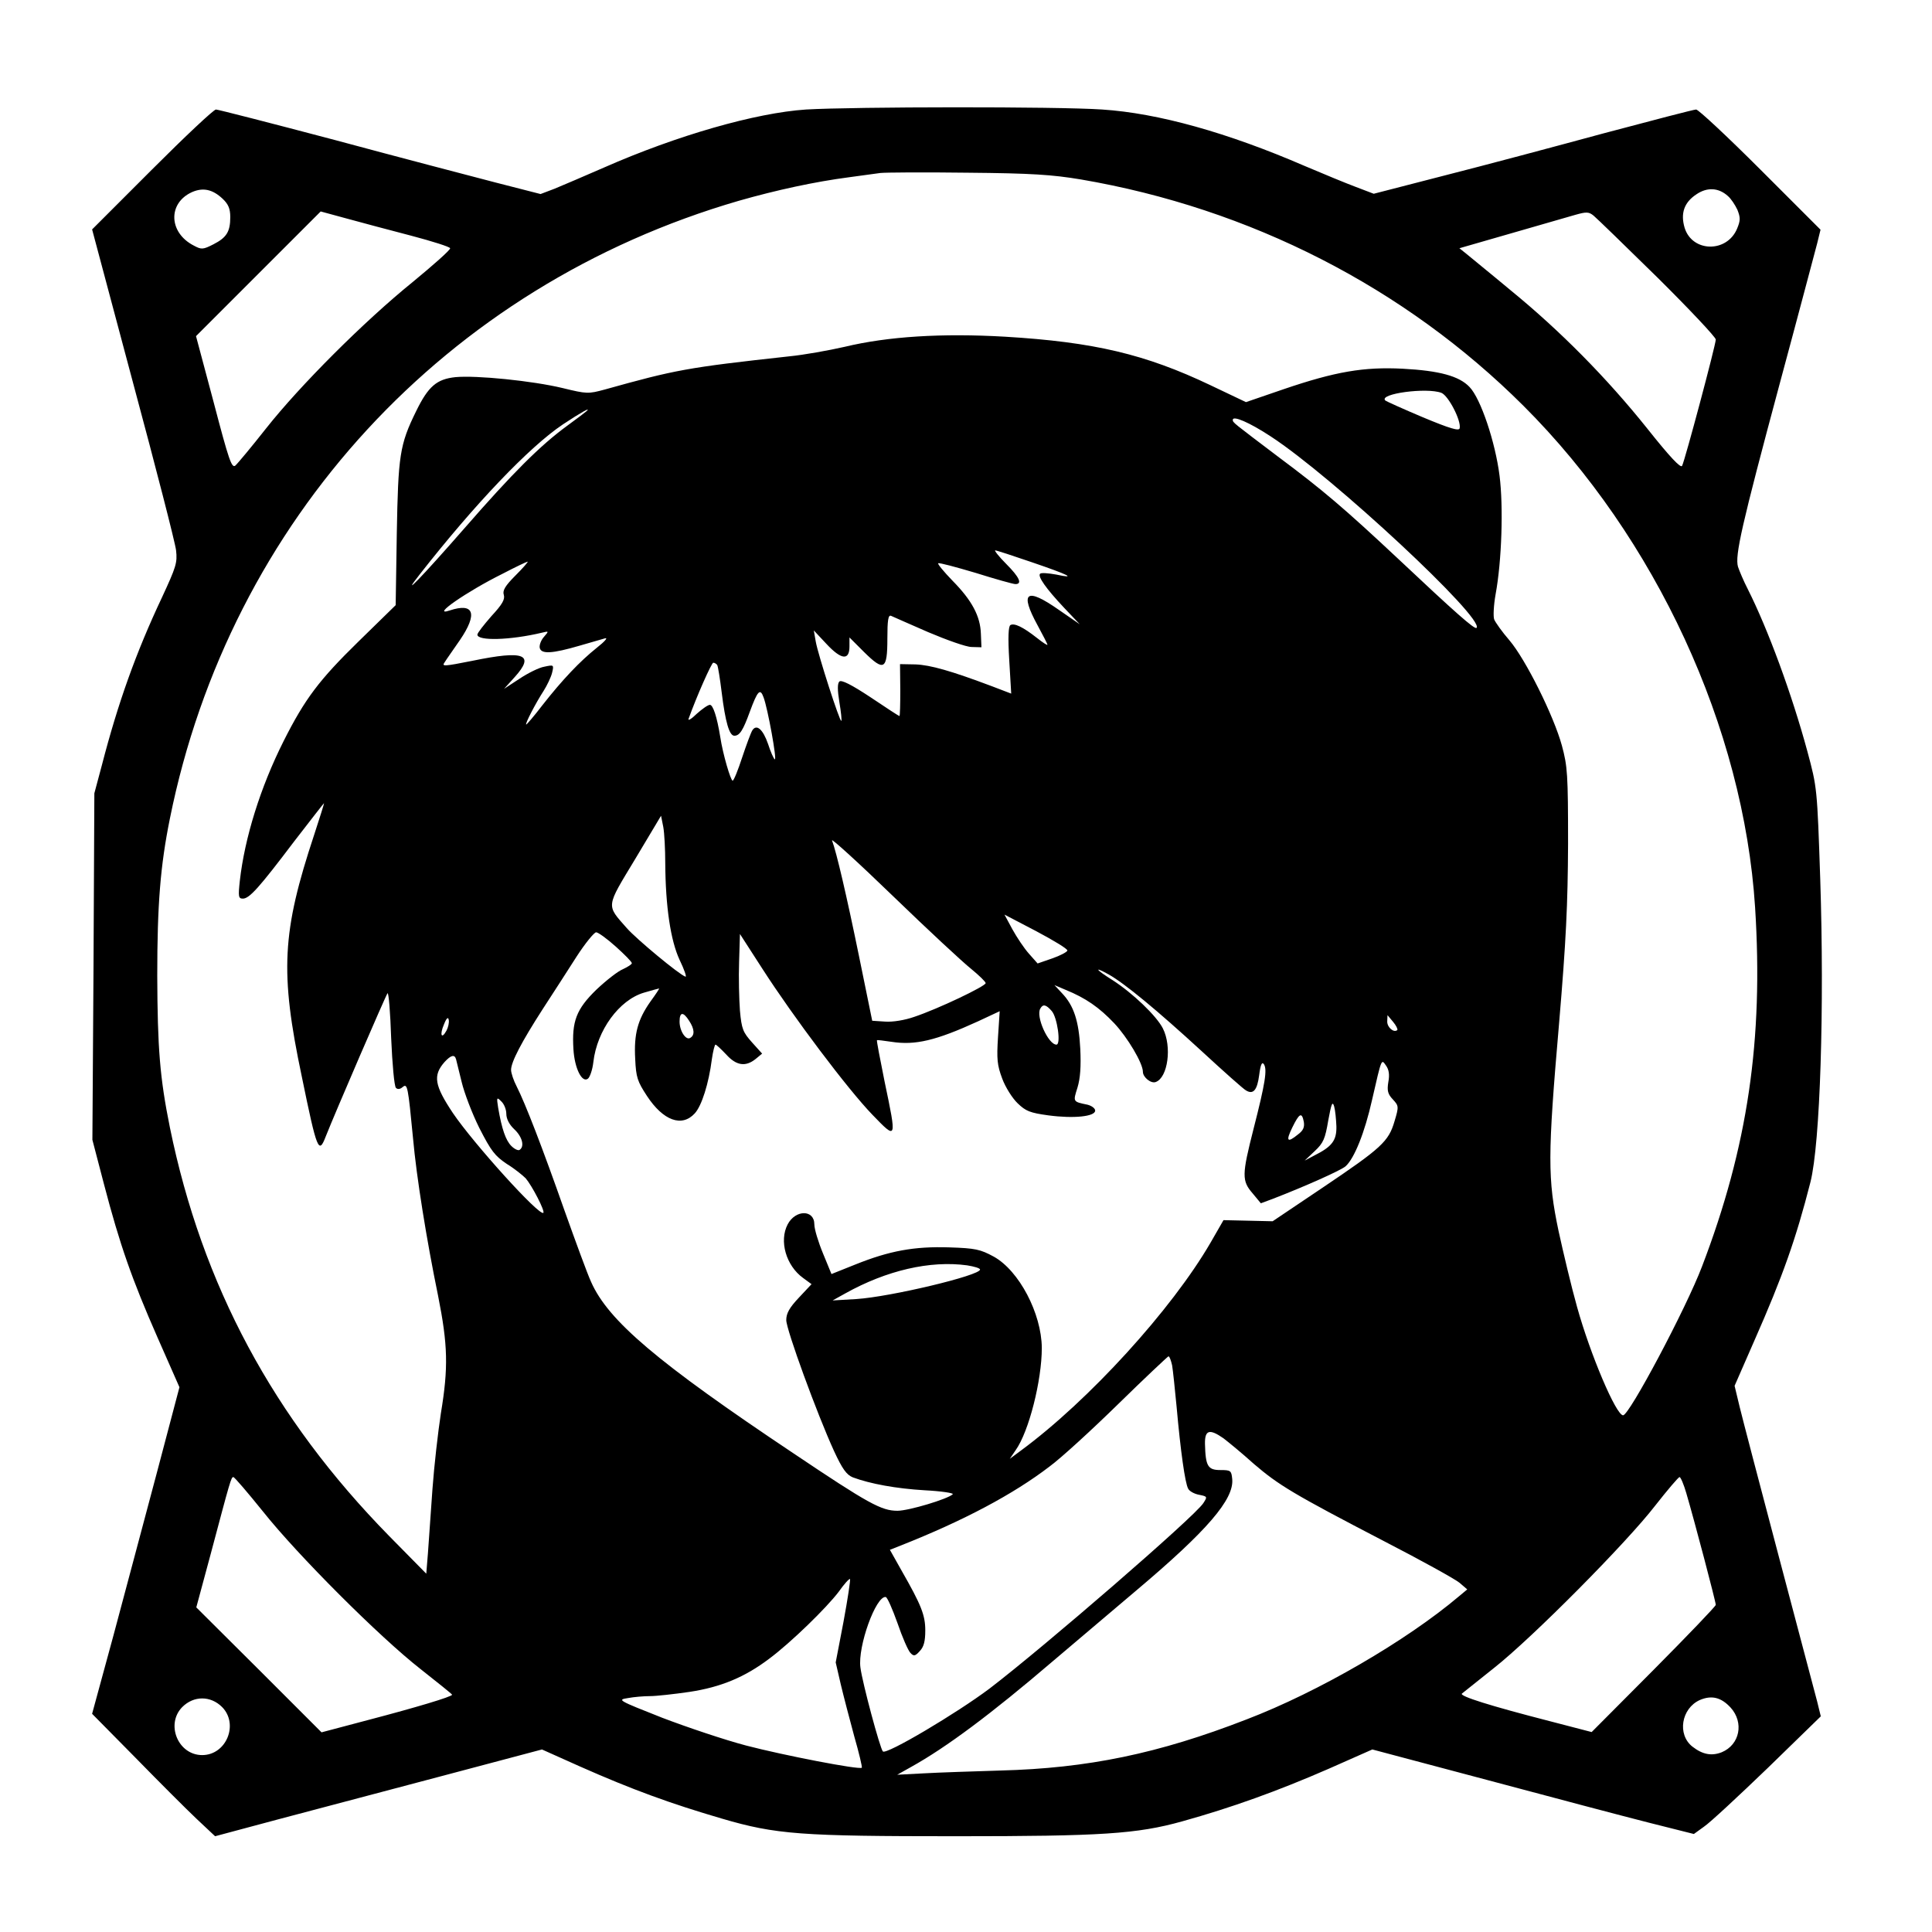
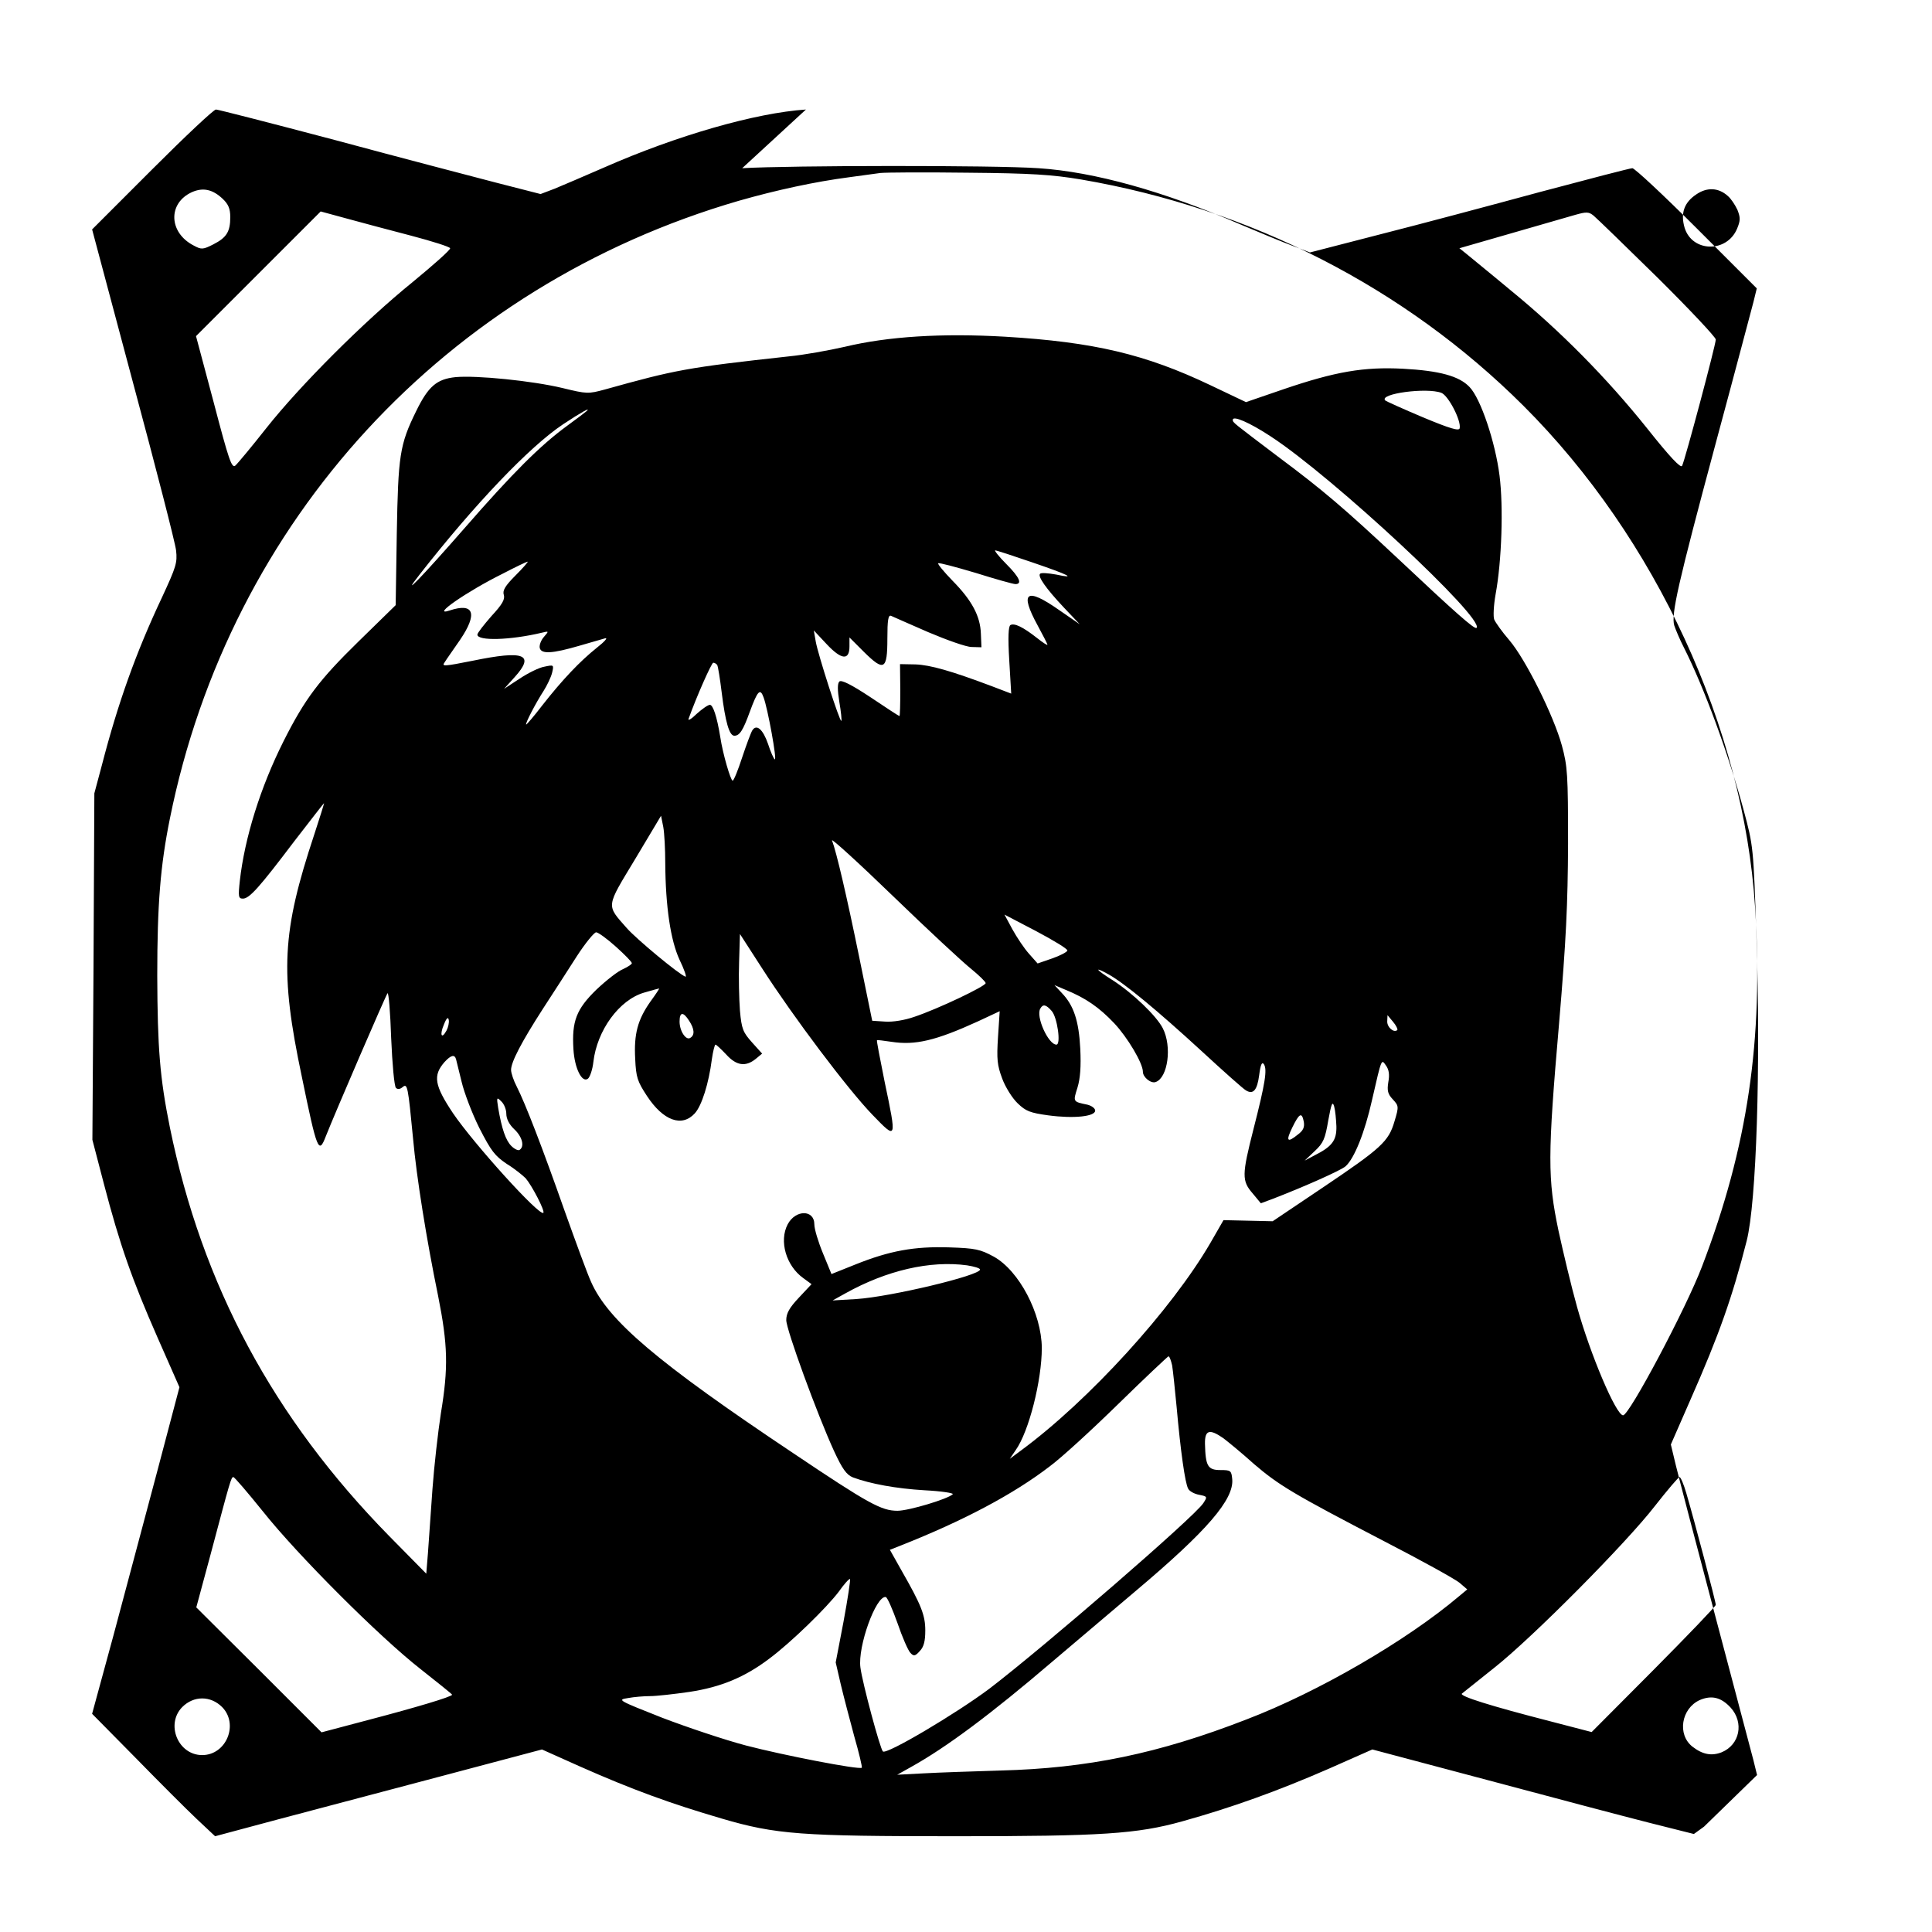
<svg xmlns="http://www.w3.org/2000/svg" version="1.0" width="516pt" height="516pt" viewBox="0 0 688 688" preserveAspectRatio="xMidYMid meet">
  <g transform="translate(0,688) scale(0.1,-0.1)" fill="#000000" stroke="none">
-     <path d="M2870 6490 c-179 -12 -459 -92 -720 -207 -69 -30 -148 -64 -175 -75 l-50 -19 -160 41 c-88 23 -345 90 -571 151 -227 60 -418 109 -425 109 -8 0 -110 -96 -228 -214 l-213 -213 146 -547 c81 -301 150 -569 153 -596 5 -44 0 -59 -50 -167 -93 -197 -157 -377 -214 -597 l-27 -101 -3 -617 -4 -617 41 -157 c57 -218 100 -340 191 -547 l78 -177 -80 -303 c-44 -166 -114 -427 -155 -581 l-76 -279 154 -156 c84 -86 182 -184 218 -218 l66 -62 224 60 c124 33 386 102 582 154 l358 95 134 -60 c187 -83 325 -133 506 -186 194 -57 283 -63 835 -63 517 0 644 8 805 53 176 49 340 108 521 187 l156 69 414 -110 c228 -61 485 -129 572 -151 l159 -40 36 26 c21 14 122 108 227 209 l189 184 -13 53 c-8 30 -69 261 -136 514 -67 253 -130 494 -140 535 l-18 75 70 160 c102 231 149 365 200 565 35 138 50 622 35 1079 -11 325 -11 326 -46 456 -55 203 -140 434 -212 577 -15 29 -30 65 -35 80 -11 40 12 143 149 653 67 248 126 472 133 498 l12 49 -214 214 c-118 118 -221 214 -229 214 -8 0 -157 -39 -330 -85 -173 -47 -428 -115 -566 -150 l-252 -65 -63 24 c-35 13 -117 47 -183 75 -275 119 -522 188 -721 201 -161 11 -884 10 -1055 0z m979 -249 c603 -103 1154 -385 1576 -806 472 -471 784 -1147 825 -1786 30 -471 -26 -853 -189 -1279 -57 -150 -259 -530 -281 -530 -25 0 -117 217 -164 386 -20 71 -49 193 -66 271 -39 186 -39 266 2 739 25 295 31 423 32 639 0 248 -2 276 -22 350 -29 106 -129 307 -187 375 -26 30 -50 64 -54 74 -4 10 -2 51 5 90 22 119 28 312 14 422 -15 119 -67 275 -107 316 -37 39 -107 58 -238 65 -138 7 -239 -10 -424 -73 l-134 -46 -126 60 c-233 111 -416 154 -732 173 -225 13 -417 1 -571 -36 -57 -13 -146 -29 -198 -34 -365 -40 -405 -48 -656 -118 -59 -16 -64 -16 -150 5 -108 26 -308 46 -382 39 -67 -7 -97 -33 -140 -121 -59 -120 -64 -158 -69 -436 l-4 -255 -133 -130 c-139 -136 -190 -203 -266 -354 -83 -165 -139 -346 -156 -498 -6 -56 -5 -63 11 -63 23 0 58 39 182 203 58 75 106 137 107 137 1 0 -15 -51 -35 -112 -115 -347 -123 -489 -44 -863 54 -263 60 -277 85 -212 34 86 214 503 220 510 4 4 10 -68 13 -160 4 -92 11 -171 17 -177 6 -6 15 -5 24 3 17 14 19 3 37 -184 12 -135 48 -360 89 -559 35 -176 37 -256 10 -419 -10 -65 -24 -187 -30 -270 -6 -84 -13 -186 -16 -227 l-6 -74 -132 134 c-413 421 -666 893 -781 1455 -36 178 -44 283 -45 540 0 254 11 392 45 560 214 1062 983 1897 2026 2200 133 38 271 68 394 84 44 6 94 13 110 15 17 2 156 3 310 1 229 -2 302 -7 404 -24z m-3056 -69 c20 -19 27 -35 27 -65 0 -52 -13 -73 -60 -97 -37 -19 -43 -19 -69 -5 -91 46 -94 152 -7 191 39 17 73 10 109 -24z m5360 10 c11 -9 26 -32 34 -49 11 -28 11 -38 -1 -67 -36 -87 -160 -85 -187 3 -15 51 -2 90 42 119 38 26 79 24 112 -6z m-4690 -141 c76 -20 139 -40 140 -45 1 -6 -59 -59 -133 -120 -173 -140 -401 -368 -522 -521 -52 -66 -102 -126 -110 -133 -13 -10 -23 19 -77 225 l-63 236 222 222 222 222 92 -25 c50 -14 153 -41 229 -61z m4440 -150 c114 -113 207 -212 207 -220 0 -19 -110 -431 -120 -450 -5 -9 -43 31 -124 133 -144 180 -310 348 -485 491 -73 61 -145 119 -159 131 l-25 20 184 53 c101 29 204 59 229 66 39 11 48 11 65 -3 11 -9 113 -108 228 -221z m-770 -410 c25 -10 71 -99 65 -126 -2 -11 -35 -1 -131 39 -71 30 -131 57 -134 60 -24 24 148 47 200 27z m-3044 -65 c-2 -2 -33 -26 -69 -52 -96 -70 -195 -169 -365 -364 -153 -175 -234 -259 -160 -165 195 249 390 454 510 534 65 43 101 63 84 47z m2436 -90 c221 -144 764 -650 733 -682 -7 -6 -75 54 -279 246 -190 178 -267 244 -428 364 -161 122 -161 121 -161 131 0 16 59 -9 135 -59z m-851 -448 c135 -46 161 -60 87 -44 -28 5 -53 7 -57 3 -10 -9 21 -53 85 -121 l56 -59 -74 51 c-117 82 -141 64 -76 -55 19 -35 35 -66 35 -69 0 -3 -17 8 -37 24 -51 40 -81 54 -95 46 -7 -5 -9 -42 -4 -125 l7 -119 -68 26 c-146 55 -220 76 -273 78 l-55 1 1 -92 c0 -51 -1 -93 -3 -93 -2 0 -48 30 -103 67 -68 45 -104 63 -111 56 -7 -7 -7 -30 0 -73 6 -35 9 -65 7 -67 -5 -6 -83 236 -91 282 l-7 40 45 -48 c53 -57 82 -60 82 -9 l0 32 52 -52 c71 -70 83 -64 83 48 0 65 3 85 13 81 6 -3 66 -29 132 -58 66 -28 136 -53 155 -53 l35 -1 -2 48 c-2 63 -32 119 -101 189 -31 32 -54 60 -51 62 3 3 62 -13 133 -34 70 -22 134 -40 142 -40 25 0 15 24 -33 72 -26 26 -43 48 -39 48 5 0 63 -19 130 -42z m-1838 -47 c-37 -37 -47 -54 -42 -69 5 -16 -5 -34 -44 -76 -27 -31 -50 -60 -50 -66 0 -23 117 -20 230 7 25 6 25 6 7 -15 -10 -11 -17 -29 -15 -39 5 -23 44 -21 143 8 39 11 79 23 90 26 11 3 -2 -12 -30 -34 -59 -47 -122 -113 -194 -205 -29 -38 -55 -68 -57 -68 -6 0 34 77 62 120 12 19 26 48 30 64 7 29 6 29 -27 22 -19 -3 -59 -23 -89 -43 l-55 -36 38 42 c73 81 34 96 -150 58 -101 -20 -111 -21 -100 -6 6 10 31 45 55 80 64 94 50 134 -37 105 -69 -23 60 67 189 131 46 24 86 43 89 43 3 0 -16 -22 -43 -49z m718 -319 c3 -5 10 -49 16 -98 13 -105 27 -154 45 -154 19 0 31 19 55 85 28 76 37 85 49 52 15 -39 49 -227 40 -221 -4 2 -15 27 -24 55 -18 52 -41 72 -56 48 -5 -8 -21 -51 -36 -96 -15 -46 -30 -83 -34 -83 -7 0 -35 95 -44 155 -12 74 -26 115 -37 115 -7 0 -28 -15 -47 -32 -18 -18 -32 -26 -29 -18 29 81 82 200 88 200 5 0 11 -4 14 -8z m-185 -705 c1 -156 19 -276 51 -345 17 -35 26 -62 21 -60 -22 7 -176 135 -209 173 -74 84 -75 72 30 246 l92 154 8 -40 c4 -22 7 -80 7 -128z m1089 -377 c28 -23 52 -46 52 -51 0 -11 -170 -92 -254 -120 -34 -12 -77 -19 -104 -17 l-46 3 -47 230 c-44 215 -80 369 -96 412 -4 10 94 -79 218 -199 123 -119 248 -235 277 -258z m343 65 c-1 -5 -25 -18 -54 -28 l-52 -18 -31 35 c-17 19 -43 58 -59 87 l-28 52 113 -59 c62 -33 112 -63 111 -69z m-1608 14 c31 -28 57 -54 57 -59 0 -4 -14 -13 -31 -21 -18 -7 -60 -40 -95 -73 -72 -70 -88 -113 -82 -212 4 -69 31 -122 52 -105 7 6 16 32 19 59 13 113 92 221 180 247 28 8 52 15 54 15 2 0 -12 -21 -31 -47 -45 -64 -59 -115 -54 -204 3 -66 8 -80 42 -132 58 -88 124 -112 170 -62 25 27 50 107 61 193 4 28 10 52 13 52 3 0 20 -16 38 -35 36 -40 69 -45 105 -16 l23 19 -36 40 c-32 36 -37 47 -43 113 -3 41 -5 119 -3 173 l3 100 80 -124 c110 -171 304 -429 392 -520 87 -90 87 -91 43 119 -16 80 -29 146 -27 147 1 1 25 -2 52 -6 84 -13 157 4 308 73 l77 36 -6 -92 c-5 -79 -3 -100 15 -148 11 -30 36 -70 55 -88 29 -28 44 -34 110 -43 90 -12 166 -4 166 17 0 8 -12 17 -27 21 -53 11 -52 10 -36 61 10 33 13 75 10 138 -5 99 -23 154 -65 198 l-27 29 40 -17 c71 -29 119 -62 173 -119 47 -50 102 -142 102 -173 0 -19 29 -43 46 -36 43 16 58 126 25 191 -23 45 -107 125 -178 171 -61 38 -71 52 -15 21 57 -32 172 -127 331 -273 79 -73 150 -136 158 -140 26 -16 40 1 47 54 5 39 10 49 17 39 12 -19 5 -66 -37 -230 -42 -165 -42 -185 -3 -230 l29 -35 43 16 c114 44 244 102 259 116 31 28 68 120 94 236 35 153 33 146 50 122 10 -14 13 -32 8 -58 -5 -31 -2 -43 16 -62 21 -23 22 -25 6 -78 -21 -72 -46 -95 -257 -237 l-177 -119 -87 2 -88 2 -46 -80 c-138 -238 -434 -563 -676 -741 l-39 -29 21 31 c47 66 93 248 93 364 -1 123 -81 275 -171 325 -48 26 -65 30 -159 33 -124 4 -212 -12 -334 -61 l-85 -34 -30 73 c-17 41 -31 87 -31 104 0 53 -67 53 -95 0 -31 -59 -6 -147 55 -191 l30 -22 -45 -48 c-34 -36 -45 -56 -45 -80 0 -34 110 -335 170 -466 30 -65 45 -85 67 -94 62 -23 154 -40 256 -46 59 -3 104 -10 100 -14 -17 -17 -157 -59 -197 -59 -57 0 -103 25 -371 205 -485 324 -659 472 -720 610 -13 28 -55 143 -95 255 -78 222 -139 380 -170 441 -11 21 -20 48 -20 59 0 28 37 99 113 217 35 54 89 137 120 186 31 48 63 87 70 87 7 0 39 -23 70 -51z m1552 -229 c20 -22 34 -120 17 -120 -29 0 -75 102 -57 129 9 16 20 14 40 -9z m-1291 -35 c19 -29 21 -51 4 -61 -15 -10 -38 24 -38 58 0 35 13 36 34 3z m-864 -35 c-18 -33 -25 -15 -9 22 9 23 15 28 17 16 2 -9 -2 -27 -8 -38z m3386 2 c-12 -11 -36 9 -36 30 l1 23 20 -24 c11 -13 17 -26 15 -29z m-3352 -104 c2 -7 11 -44 20 -81 9 -38 37 -112 63 -164 42 -82 55 -99 98 -128 28 -17 57 -41 67 -51 23 -27 69 -116 63 -123 -14 -13 -248 246 -322 355 -66 99 -72 134 -30 182 23 25 36 28 41 10z m179 -194 c0 -18 10 -38 28 -55 29 -27 38 -62 19 -74 -5 -3 -18 3 -29 14 -20 20 -34 60 -47 136 -6 38 -5 39 11 23 10 -9 18 -29 18 -44z m2956 -45 c1 -50 -15 -72 -79 -104 l-34 -18 36 34 c31 29 37 44 48 109 11 60 15 70 21 50 4 -14 7 -46 8 -71z m-116 16 c3 -19 -2 -31 -21 -45 -38 -31 -44 -24 -20 25 25 51 34 56 41 20z m-1199 -511 c25 -4 46 -10 46 -15 0 -21 -318 -97 -440 -105 l-85 -5 45 25 c147 82 302 118 434 100z m730 -356 c3 -18 10 -85 16 -148 14 -157 30 -271 41 -291 4 -9 22 -19 39 -22 30 -6 30 -7 15 -30 -31 -48 -566 -511 -761 -660 -117 -88 -368 -237 -380 -224 -10 10 -73 244 -80 299 -10 75 55 255 90 251 6 -1 24 -43 42 -93 17 -50 38 -98 46 -106 12 -13 17 -12 34 7 14 15 19 35 19 73 0 54 -14 90 -85 214 l-41 73 38 15 c225 89 402 183 531 282 41 30 151 131 245 223 95 93 175 168 178 169 4 0 9 -15 13 -32z m183 -260 c17 -13 66 -53 108 -91 89 -76 138 -106 467 -277 130 -67 249 -133 265 -146 l28 -24 -30 -25 c-187 -158 -500 -340 -756 -438 -314 -122 -566 -174 -877 -182 -97 -3 -220 -7 -272 -10 l-95 -5 50 28 c124 69 283 187 505 377 91 77 224 190 295 250 254 214 350 326 343 398 -3 30 -5 32 -42 32 -45 0 -53 14 -55 93 -1 50 16 55 66 20z m-3421 -260 c124 -156 415 -447 562 -562 61 -48 112 -89 112 -91 0 -7 -131 -46 -295 -89 l-170 -45 -223 223 -223 222 51 189 c70 263 73 275 81 275 4 0 51 -55 105 -122z m5069 65 c30 -102 105 -387 105 -398 0 -5 -100 -109 -221 -231 l-221 -222 -150 39 c-210 54 -322 89 -312 98 5 4 56 45 114 91 137 108 473 447 574 578 44 56 83 102 87 102 4 0 15 -26 24 -57z m-3001 -457 l-28 -146 18 -78 c10 -42 32 -126 48 -185 17 -59 29 -110 27 -112 -9 -8 -278 44 -412 79 -76 20 -210 65 -299 99 -157 62 -161 64 -122 70 21 4 57 7 79 7 22 0 85 7 140 15 113 17 198 53 284 118 78 58 205 182 248 239 19 27 37 47 40 45 2 -3 -8 -70 -23 -151z m3159 -307 c48 -53 33 -132 -32 -159 -36 -14 -68 -8 -104 20 -55 43 -40 136 26 166 42 18 76 10 110 -27z m-5372 2 c60 -61 15 -171 -71 -171 -86 0 -131 110 -71 171 41 41 101 41 142 0z" />
+     <path d="M2870 6490 c-179 -12 -459 -92 -720 -207 -69 -30 -148 -64 -175 -75 l-50 -19 -160 41 c-88 23 -345 90 -571 151 -227 60 -418 109 -425 109 -8 0 -110 -96 -228 -214 l-213 -213 146 -547 c81 -301 150 -569 153 -596 5 -44 0 -59 -50 -167 -93 -197 -157 -377 -214 -597 l-27 -101 -3 -617 -4 -617 41 -157 c57 -218 100 -340 191 -547 l78 -177 -80 -303 c-44 -166 -114 -427 -155 -581 l-76 -279 154 -156 c84 -86 182 -184 218 -218 l66 -62 224 60 c124 33 386 102 582 154 l358 95 134 -60 c187 -83 325 -133 506 -186 194 -57 283 -63 835 -63 517 0 644 8 805 53 176 49 340 108 521 187 l156 69 414 -110 c228 -61 485 -129 572 -151 l159 -40 36 26 l189 184 -13 53 c-8 30 -69 261 -136 514 -67 253 -130 494 -140 535 l-18 75 70 160 c102 231 149 365 200 565 35 138 50 622 35 1079 -11 325 -11 326 -46 456 -55 203 -140 434 -212 577 -15 29 -30 65 -35 80 -11 40 12 143 149 653 67 248 126 472 133 498 l12 49 -214 214 c-118 118 -221 214 -229 214 -8 0 -157 -39 -330 -85 -173 -47 -428 -115 -566 -150 l-252 -65 -63 24 c-35 13 -117 47 -183 75 -275 119 -522 188 -721 201 -161 11 -884 10 -1055 0z m979 -249 c603 -103 1154 -385 1576 -806 472 -471 784 -1147 825 -1786 30 -471 -26 -853 -189 -1279 -57 -150 -259 -530 -281 -530 -25 0 -117 217 -164 386 -20 71 -49 193 -66 271 -39 186 -39 266 2 739 25 295 31 423 32 639 0 248 -2 276 -22 350 -29 106 -129 307 -187 375 -26 30 -50 64 -54 74 -4 10 -2 51 5 90 22 119 28 312 14 422 -15 119 -67 275 -107 316 -37 39 -107 58 -238 65 -138 7 -239 -10 -424 -73 l-134 -46 -126 60 c-233 111 -416 154 -732 173 -225 13 -417 1 -571 -36 -57 -13 -146 -29 -198 -34 -365 -40 -405 -48 -656 -118 -59 -16 -64 -16 -150 5 -108 26 -308 46 -382 39 -67 -7 -97 -33 -140 -121 -59 -120 -64 -158 -69 -436 l-4 -255 -133 -130 c-139 -136 -190 -203 -266 -354 -83 -165 -139 -346 -156 -498 -6 -56 -5 -63 11 -63 23 0 58 39 182 203 58 75 106 137 107 137 1 0 -15 -51 -35 -112 -115 -347 -123 -489 -44 -863 54 -263 60 -277 85 -212 34 86 214 503 220 510 4 4 10 -68 13 -160 4 -92 11 -171 17 -177 6 -6 15 -5 24 3 17 14 19 3 37 -184 12 -135 48 -360 89 -559 35 -176 37 -256 10 -419 -10 -65 -24 -187 -30 -270 -6 -84 -13 -186 -16 -227 l-6 -74 -132 134 c-413 421 -666 893 -781 1455 -36 178 -44 283 -45 540 0 254 11 392 45 560 214 1062 983 1897 2026 2200 133 38 271 68 394 84 44 6 94 13 110 15 17 2 156 3 310 1 229 -2 302 -7 404 -24z m-3056 -69 c20 -19 27 -35 27 -65 0 -52 -13 -73 -60 -97 -37 -19 -43 -19 -69 -5 -91 46 -94 152 -7 191 39 17 73 10 109 -24z m5360 10 c11 -9 26 -32 34 -49 11 -28 11 -38 -1 -67 -36 -87 -160 -85 -187 3 -15 51 -2 90 42 119 38 26 79 24 112 -6z m-4690 -141 c76 -20 139 -40 140 -45 1 -6 -59 -59 -133 -120 -173 -140 -401 -368 -522 -521 -52 -66 -102 -126 -110 -133 -13 -10 -23 19 -77 225 l-63 236 222 222 222 222 92 -25 c50 -14 153 -41 229 -61z m4440 -150 c114 -113 207 -212 207 -220 0 -19 -110 -431 -120 -450 -5 -9 -43 31 -124 133 -144 180 -310 348 -485 491 -73 61 -145 119 -159 131 l-25 20 184 53 c101 29 204 59 229 66 39 11 48 11 65 -3 11 -9 113 -108 228 -221z m-770 -410 c25 -10 71 -99 65 -126 -2 -11 -35 -1 -131 39 -71 30 -131 57 -134 60 -24 24 148 47 200 27z m-3044 -65 c-2 -2 -33 -26 -69 -52 -96 -70 -195 -169 -365 -364 -153 -175 -234 -259 -160 -165 195 249 390 454 510 534 65 43 101 63 84 47z m2436 -90 c221 -144 764 -650 733 -682 -7 -6 -75 54 -279 246 -190 178 -267 244 -428 364 -161 122 -161 121 -161 131 0 16 59 -9 135 -59z m-851 -448 c135 -46 161 -60 87 -44 -28 5 -53 7 -57 3 -10 -9 21 -53 85 -121 l56 -59 -74 51 c-117 82 -141 64 -76 -55 19 -35 35 -66 35 -69 0 -3 -17 8 -37 24 -51 40 -81 54 -95 46 -7 -5 -9 -42 -4 -125 l7 -119 -68 26 c-146 55 -220 76 -273 78 l-55 1 1 -92 c0 -51 -1 -93 -3 -93 -2 0 -48 30 -103 67 -68 45 -104 63 -111 56 -7 -7 -7 -30 0 -73 6 -35 9 -65 7 -67 -5 -6 -83 236 -91 282 l-7 40 45 -48 c53 -57 82 -60 82 -9 l0 32 52 -52 c71 -70 83 -64 83 48 0 65 3 85 13 81 6 -3 66 -29 132 -58 66 -28 136 -53 155 -53 l35 -1 -2 48 c-2 63 -32 119 -101 189 -31 32 -54 60 -51 62 3 3 62 -13 133 -34 70 -22 134 -40 142 -40 25 0 15 24 -33 72 -26 26 -43 48 -39 48 5 0 63 -19 130 -42z m-1838 -47 c-37 -37 -47 -54 -42 -69 5 -16 -5 -34 -44 -76 -27 -31 -50 -60 -50 -66 0 -23 117 -20 230 7 25 6 25 6 7 -15 -10 -11 -17 -29 -15 -39 5 -23 44 -21 143 8 39 11 79 23 90 26 11 3 -2 -12 -30 -34 -59 -47 -122 -113 -194 -205 -29 -38 -55 -68 -57 -68 -6 0 34 77 62 120 12 19 26 48 30 64 7 29 6 29 -27 22 -19 -3 -59 -23 -89 -43 l-55 -36 38 42 c73 81 34 96 -150 58 -101 -20 -111 -21 -100 -6 6 10 31 45 55 80 64 94 50 134 -37 105 -69 -23 60 67 189 131 46 24 86 43 89 43 3 0 -16 -22 -43 -49z m718 -319 c3 -5 10 -49 16 -98 13 -105 27 -154 45 -154 19 0 31 19 55 85 28 76 37 85 49 52 15 -39 49 -227 40 -221 -4 2 -15 27 -24 55 -18 52 -41 72 -56 48 -5 -8 -21 -51 -36 -96 -15 -46 -30 -83 -34 -83 -7 0 -35 95 -44 155 -12 74 -26 115 -37 115 -7 0 -28 -15 -47 -32 -18 -18 -32 -26 -29 -18 29 81 82 200 88 200 5 0 11 -4 14 -8z m-185 -705 c1 -156 19 -276 51 -345 17 -35 26 -62 21 -60 -22 7 -176 135 -209 173 -74 84 -75 72 30 246 l92 154 8 -40 c4 -22 7 -80 7 -128z m1089 -377 c28 -23 52 -46 52 -51 0 -11 -170 -92 -254 -120 -34 -12 -77 -19 -104 -17 l-46 3 -47 230 c-44 215 -80 369 -96 412 -4 10 94 -79 218 -199 123 -119 248 -235 277 -258z m343 65 c-1 -5 -25 -18 -54 -28 l-52 -18 -31 35 c-17 19 -43 58 -59 87 l-28 52 113 -59 c62 -33 112 -63 111 -69z m-1608 14 c31 -28 57 -54 57 -59 0 -4 -14 -13 -31 -21 -18 -7 -60 -40 -95 -73 -72 -70 -88 -113 -82 -212 4 -69 31 -122 52 -105 7 6 16 32 19 59 13 113 92 221 180 247 28 8 52 15 54 15 2 0 -12 -21 -31 -47 -45 -64 -59 -115 -54 -204 3 -66 8 -80 42 -132 58 -88 124 -112 170 -62 25 27 50 107 61 193 4 28 10 52 13 52 3 0 20 -16 38 -35 36 -40 69 -45 105 -16 l23 19 -36 40 c-32 36 -37 47 -43 113 -3 41 -5 119 -3 173 l3 100 80 -124 c110 -171 304 -429 392 -520 87 -90 87 -91 43 119 -16 80 -29 146 -27 147 1 1 25 -2 52 -6 84 -13 157 4 308 73 l77 36 -6 -92 c-5 -79 -3 -100 15 -148 11 -30 36 -70 55 -88 29 -28 44 -34 110 -43 90 -12 166 -4 166 17 0 8 -12 17 -27 21 -53 11 -52 10 -36 61 10 33 13 75 10 138 -5 99 -23 154 -65 198 l-27 29 40 -17 c71 -29 119 -62 173 -119 47 -50 102 -142 102 -173 0 -19 29 -43 46 -36 43 16 58 126 25 191 -23 45 -107 125 -178 171 -61 38 -71 52 -15 21 57 -32 172 -127 331 -273 79 -73 150 -136 158 -140 26 -16 40 1 47 54 5 39 10 49 17 39 12 -19 5 -66 -37 -230 -42 -165 -42 -185 -3 -230 l29 -35 43 16 c114 44 244 102 259 116 31 28 68 120 94 236 35 153 33 146 50 122 10 -14 13 -32 8 -58 -5 -31 -2 -43 16 -62 21 -23 22 -25 6 -78 -21 -72 -46 -95 -257 -237 l-177 -119 -87 2 -88 2 -46 -80 c-138 -238 -434 -563 -676 -741 l-39 -29 21 31 c47 66 93 248 93 364 -1 123 -81 275 -171 325 -48 26 -65 30 -159 33 -124 4 -212 -12 -334 -61 l-85 -34 -30 73 c-17 41 -31 87 -31 104 0 53 -67 53 -95 0 -31 -59 -6 -147 55 -191 l30 -22 -45 -48 c-34 -36 -45 -56 -45 -80 0 -34 110 -335 170 -466 30 -65 45 -85 67 -94 62 -23 154 -40 256 -46 59 -3 104 -10 100 -14 -17 -17 -157 -59 -197 -59 -57 0 -103 25 -371 205 -485 324 -659 472 -720 610 -13 28 -55 143 -95 255 -78 222 -139 380 -170 441 -11 21 -20 48 -20 59 0 28 37 99 113 217 35 54 89 137 120 186 31 48 63 87 70 87 7 0 39 -23 70 -51z m1552 -229 c20 -22 34 -120 17 -120 -29 0 -75 102 -57 129 9 16 20 14 40 -9z m-1291 -35 c19 -29 21 -51 4 -61 -15 -10 -38 24 -38 58 0 35 13 36 34 3z m-864 -35 c-18 -33 -25 -15 -9 22 9 23 15 28 17 16 2 -9 -2 -27 -8 -38z m3386 2 c-12 -11 -36 9 -36 30 l1 23 20 -24 c11 -13 17 -26 15 -29z m-3352 -104 c2 -7 11 -44 20 -81 9 -38 37 -112 63 -164 42 -82 55 -99 98 -128 28 -17 57 -41 67 -51 23 -27 69 -116 63 -123 -14 -13 -248 246 -322 355 -66 99 -72 134 -30 182 23 25 36 28 41 10z m179 -194 c0 -18 10 -38 28 -55 29 -27 38 -62 19 -74 -5 -3 -18 3 -29 14 -20 20 -34 60 -47 136 -6 38 -5 39 11 23 10 -9 18 -29 18 -44z m2956 -45 c1 -50 -15 -72 -79 -104 l-34 -18 36 34 c31 29 37 44 48 109 11 60 15 70 21 50 4 -14 7 -46 8 -71z m-116 16 c3 -19 -2 -31 -21 -45 -38 -31 -44 -24 -20 25 25 51 34 56 41 20z m-1199 -511 c25 -4 46 -10 46 -15 0 -21 -318 -97 -440 -105 l-85 -5 45 25 c147 82 302 118 434 100z m730 -356 c3 -18 10 -85 16 -148 14 -157 30 -271 41 -291 4 -9 22 -19 39 -22 30 -6 30 -7 15 -30 -31 -48 -566 -511 -761 -660 -117 -88 -368 -237 -380 -224 -10 10 -73 244 -80 299 -10 75 55 255 90 251 6 -1 24 -43 42 -93 17 -50 38 -98 46 -106 12 -13 17 -12 34 7 14 15 19 35 19 73 0 54 -14 90 -85 214 l-41 73 38 15 c225 89 402 183 531 282 41 30 151 131 245 223 95 93 175 168 178 169 4 0 9 -15 13 -32z m183 -260 c17 -13 66 -53 108 -91 89 -76 138 -106 467 -277 130 -67 249 -133 265 -146 l28 -24 -30 -25 c-187 -158 -500 -340 -756 -438 -314 -122 -566 -174 -877 -182 -97 -3 -220 -7 -272 -10 l-95 -5 50 28 c124 69 283 187 505 377 91 77 224 190 295 250 254 214 350 326 343 398 -3 30 -5 32 -42 32 -45 0 -53 14 -55 93 -1 50 16 55 66 20z m-3421 -260 c124 -156 415 -447 562 -562 61 -48 112 -89 112 -91 0 -7 -131 -46 -295 -89 l-170 -45 -223 223 -223 222 51 189 c70 263 73 275 81 275 4 0 51 -55 105 -122z m5069 65 c30 -102 105 -387 105 -398 0 -5 -100 -109 -221 -231 l-221 -222 -150 39 c-210 54 -322 89 -312 98 5 4 56 45 114 91 137 108 473 447 574 578 44 56 83 102 87 102 4 0 15 -26 24 -57z m-3001 -457 l-28 -146 18 -78 c10 -42 32 -126 48 -185 17 -59 29 -110 27 -112 -9 -8 -278 44 -412 79 -76 20 -210 65 -299 99 -157 62 -161 64 -122 70 21 4 57 7 79 7 22 0 85 7 140 15 113 17 198 53 284 118 78 58 205 182 248 239 19 27 37 47 40 45 2 -3 -8 -70 -23 -151z m3159 -307 c48 -53 33 -132 -32 -159 -36 -14 -68 -8 -104 20 -55 43 -40 136 26 166 42 18 76 10 110 -27z m-5372 2 c60 -61 15 -171 -71 -171 -86 0 -131 110 -71 171 41 41 101 41 142 0z" />
  </g>
</svg>